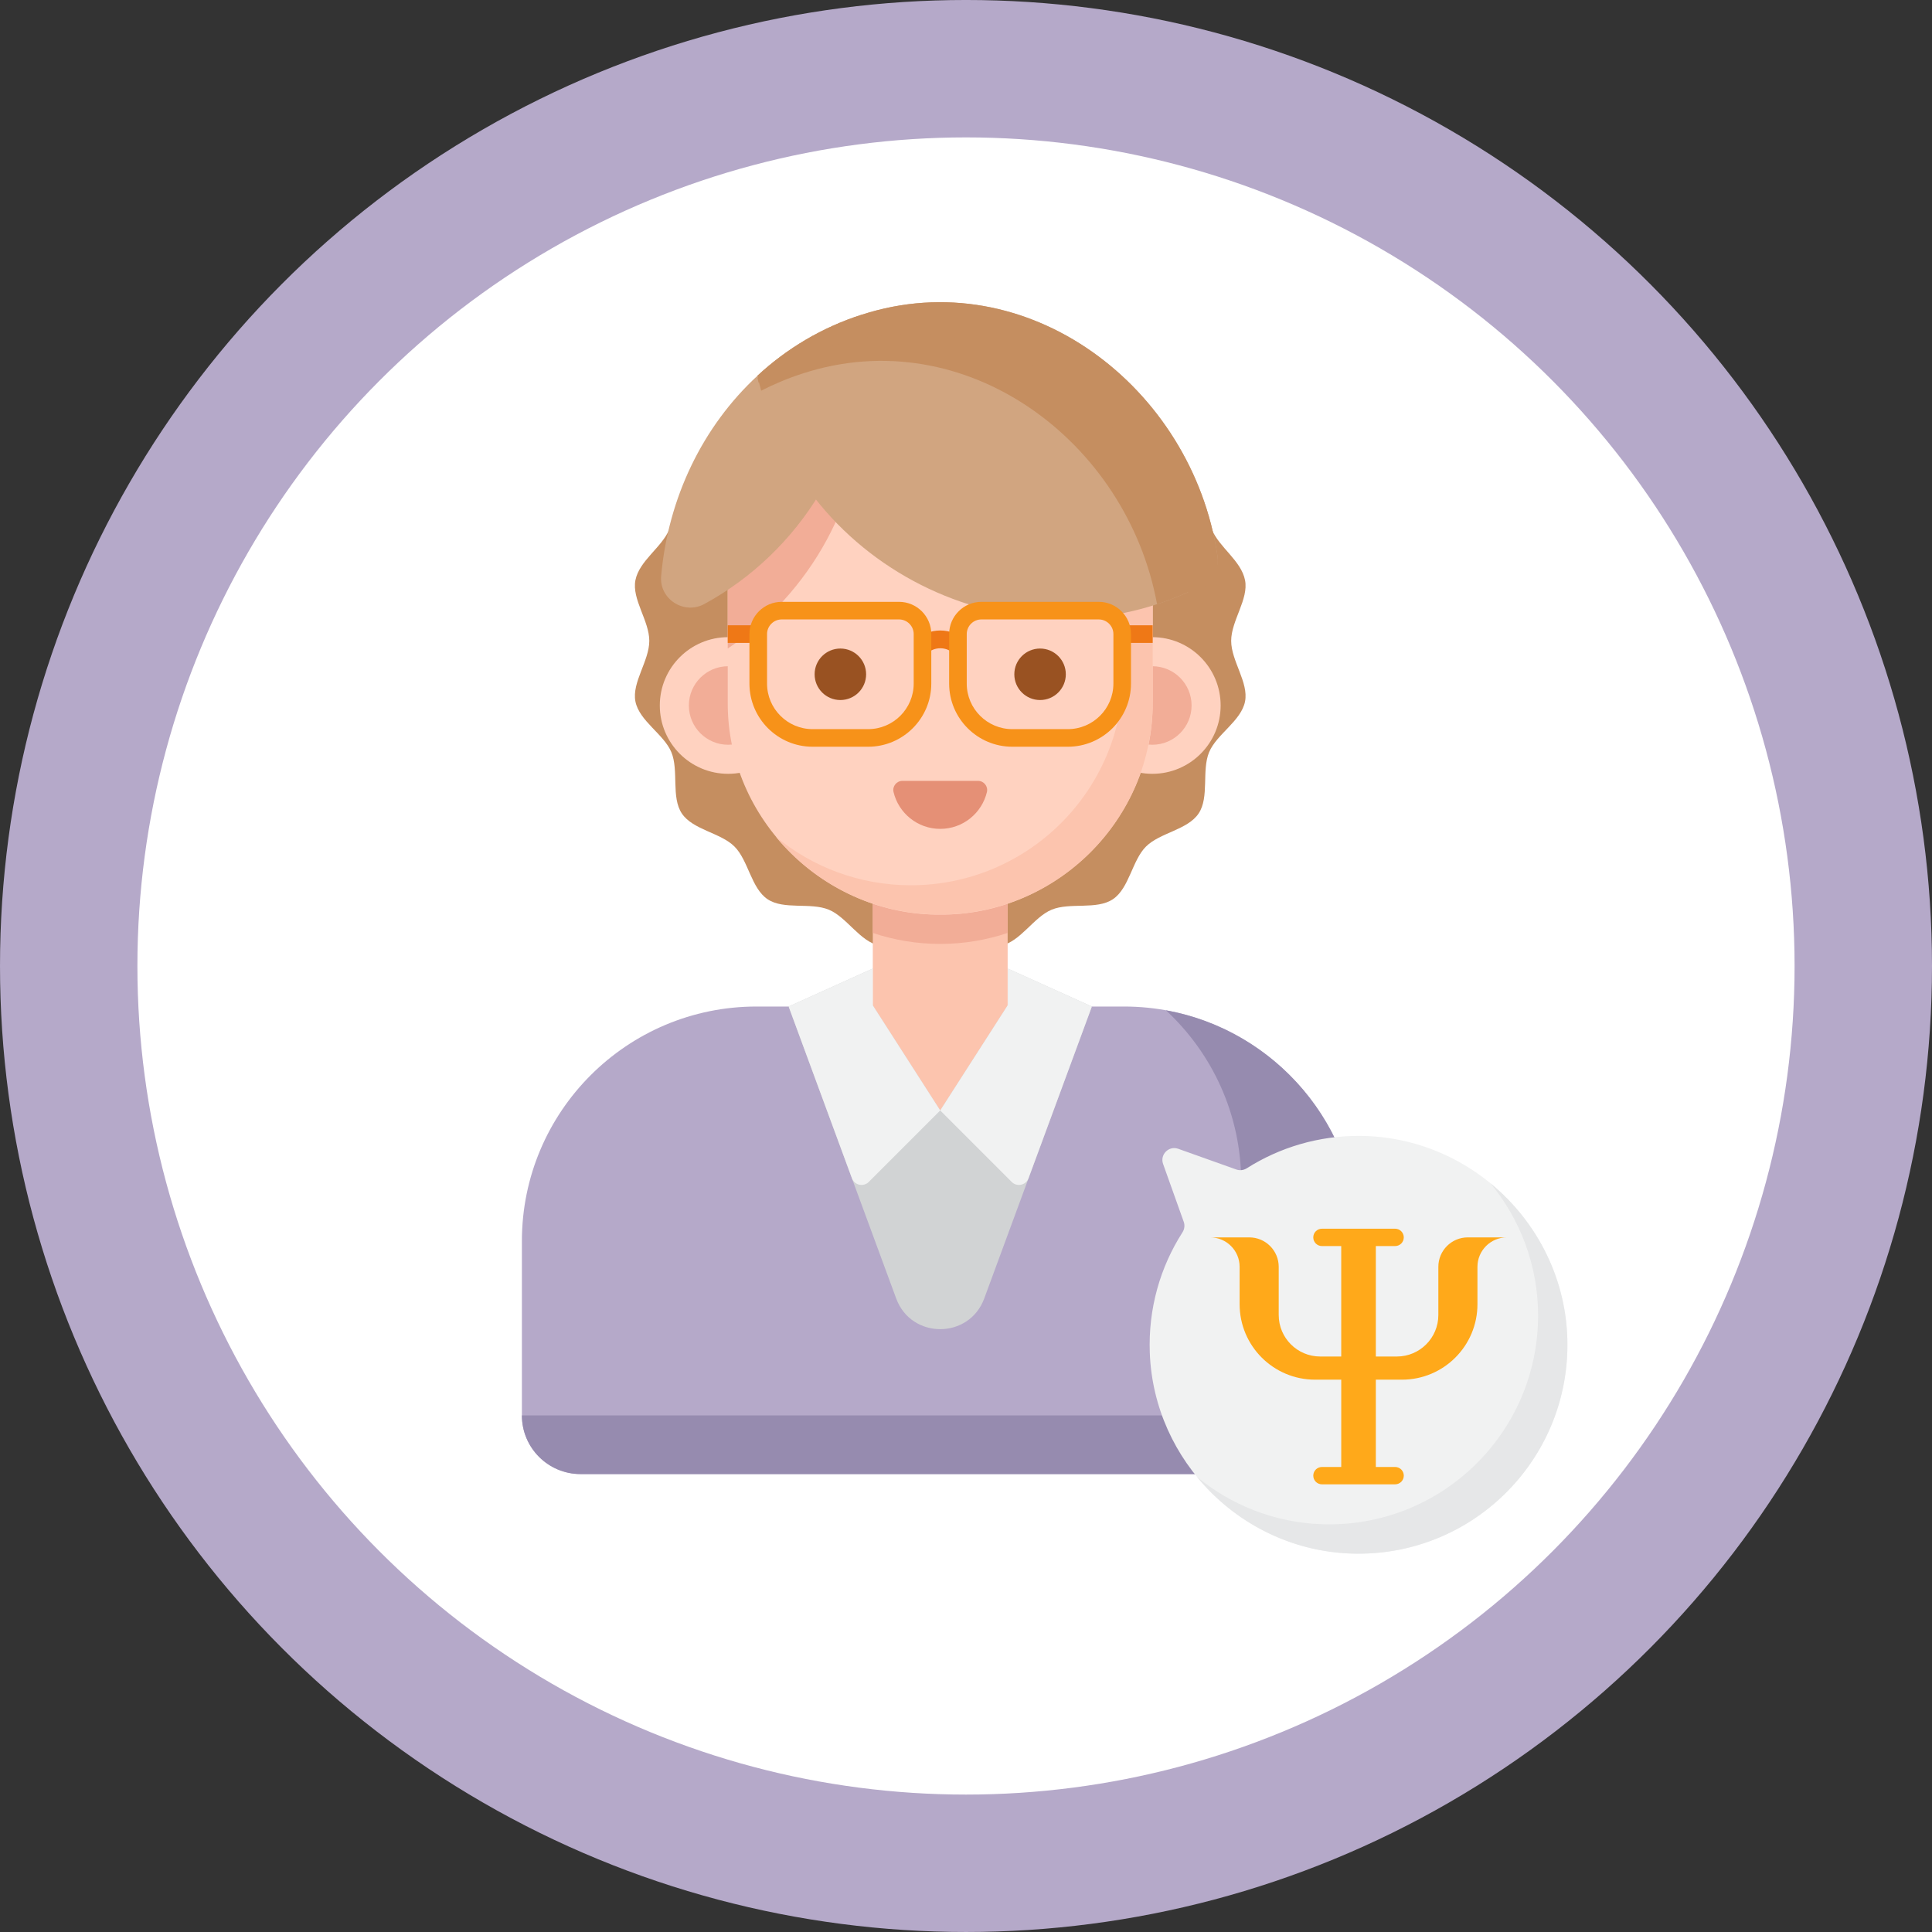
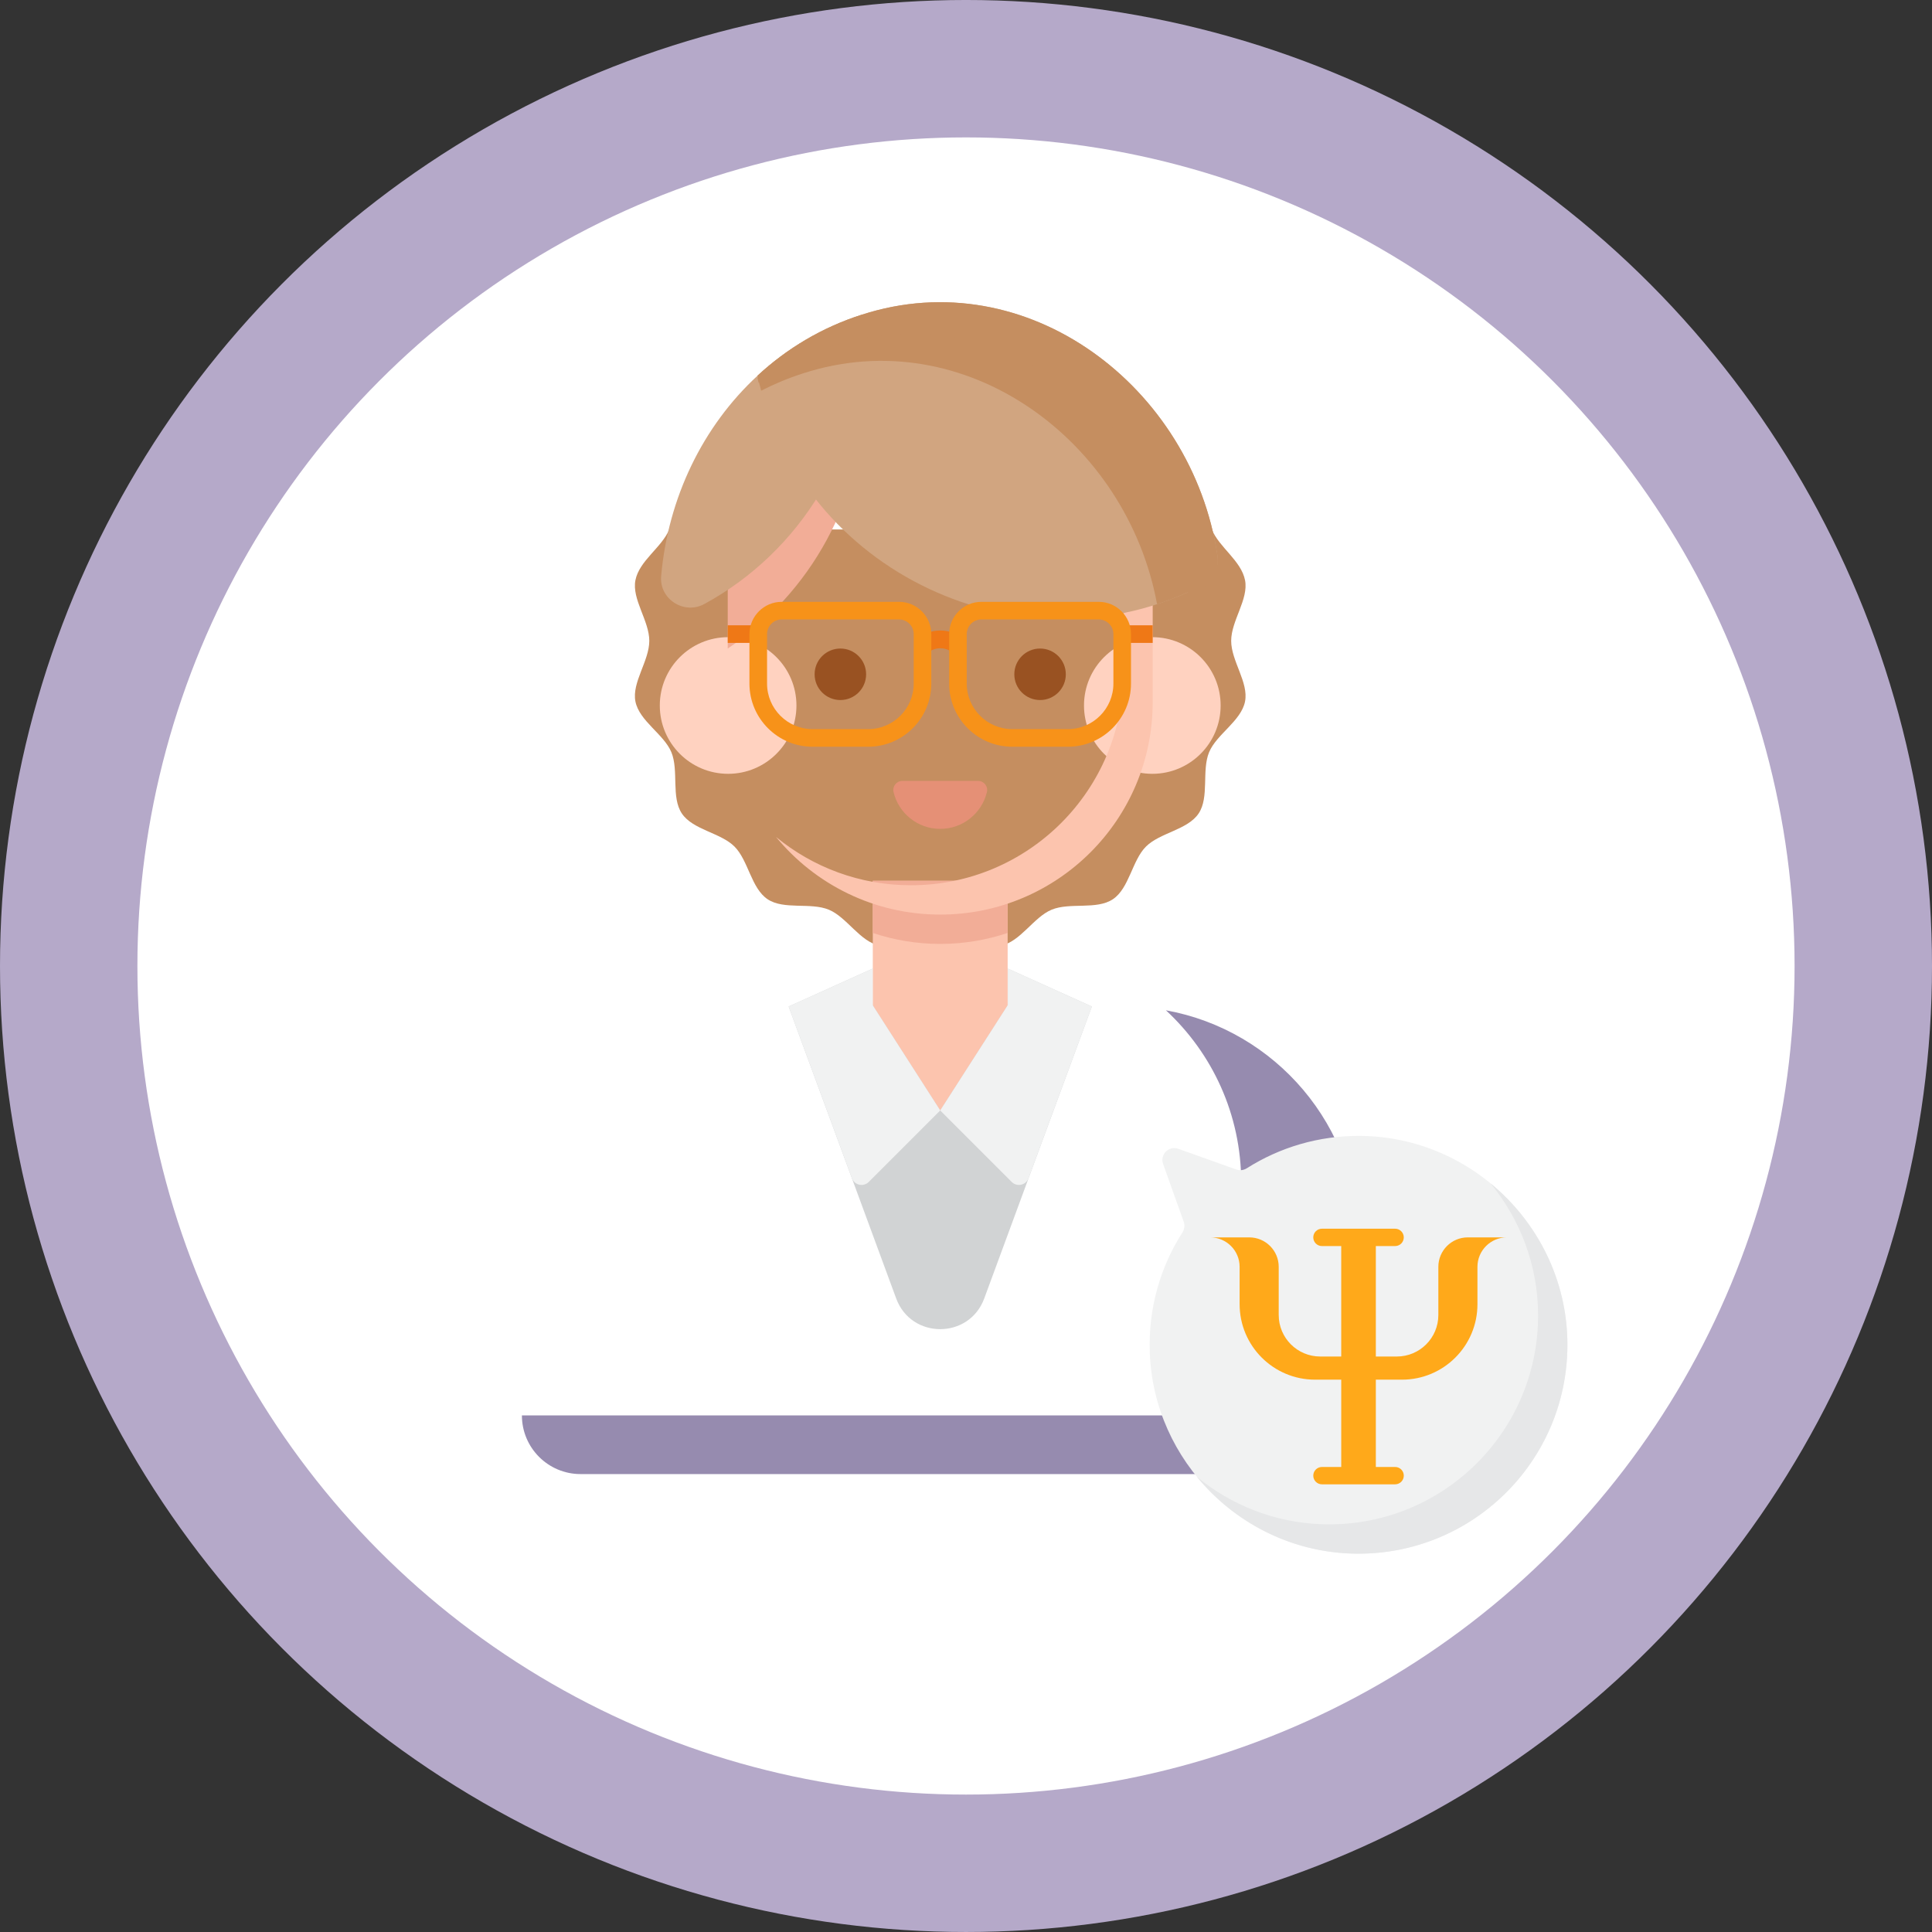
<svg xmlns="http://www.w3.org/2000/svg" version="1.1" id="Vrstva_1" x="0px" y="0px" width="229.076px" height="229.076px" viewBox="0 0 229.076 229.076" enable-background="new 0 0 229.076 229.076" xml:space="preserve">
  <rect x="0" y="0" width="229.076" height="229.076" fill="#333333" stroke="none" />
  <g>
    <g>
      <circle fill="#B5A9C9" cx="114.538" cy="114.537" r="114.538" />
      <g>
        <circle fill="#FFFFFF" cx="114.537" cy="114.537" r="98.245" />
      </g>
    </g>
    <g>
      <g>
        <g>
          <g>
            <path fill="#C58E60" d="M79.352,62.78c-0.885,2.134-3.551,3.696-4.011,6.016c-0.444,2.252,1.645,4.807,1.645,7.188       s-2.089,4.937-1.645,7.188c0.46,2.319,3.377,3.882,4.262,6.017c0.9,2.171-0.049,5.336,1.244,7.266       c1.302,1.945,4.594,2.273,6.242,3.922c1.648,1.65,1.977,4.941,3.922,6.243c1.93,1.293,5.096,0.343,7.267,1.244       c2.134,0.885,3.696,3.802,6.017,4.261c2.251,0.445,4.806-1.645,7.188-1.645s4.938,2.09,7.188,1.645       c2.32-0.459,3.883-3.376,6.016-4.261c2.172-0.901,5.337,0.049,7.268-1.244c1.944-1.302,2.272-4.594,3.922-6.243       c1.648-1.648,4.94-1.977,6.242-3.922c1.293-1.93,0.344-5.095,1.244-7.266c0.885-2.135,3.802-3.697,4.261-6.017       c0.445-2.251-1.644-4.806-1.644-7.188s2.089-4.938,1.644-7.188c-0.459-2.319-3.057-3.882-3.941-6.016H79.352z" />
          </g>
          <g>
            <g>
              <g>
-                 <path fill="#B5A9C9" d="M161.082,147.165v20.658c0,3.847-3.116,6.955-6.956,6.955H68.837c-3.84,0-6.956-3.108-6.956-6.955         v-20.658c0-15.365,12.458-27.822,27.822-27.822h43.556C148.624,119.342,161.082,131.799,161.082,147.165z" />
-               </g>
+                 </g>
              <g>
                <path fill="#968BAF" d="M138.242,119.79c5.49,5.082,8.927,12.351,8.927,20.421v20.658c0,3.841-3.113,6.956-6.955,6.956         H61.882c0,3.841,3.114,6.955,6.956,6.955h85.287c3.841,0,6.956-3.114,6.956-6.955v-20.658         C161.081,133.502,151.229,122.139,138.242,119.79z" />
              </g>
            </g>
            <g>
              <g>
                <path fill="#FCC4AE" d="M103.487,104.432v19.784c0,1.53,0.44,3.028,1.267,4.317c3.146,4.902,10.31,4.902,13.456,0         c0.826-1.289,1.266-2.787,1.266-4.317v-19.783L103.487,104.432L103.487,104.432z" />
              </g>
              <g>
                <g>
                  <path fill="#F2AD97" d="M103.487,110.618c2.514,0.841,5.198,1.303,7.994,1.303c2.795,0,5.481-0.462,7.994-1.303v-6.186          h-15.988V110.618z" />
                </g>
                <g>
                  <g>
                    <g>
                      <circle fill="#FFD2C0" cx="86.333" cy="83.65" r="8.101" />
                    </g>
                    <g>
-                       <circle fill="#F2AD97" cx="86.333" cy="83.65" r="4.655" />
-                     </g>
+                       </g>
                  </g>
                  <g>
                    <g>
                      <circle fill="#FFD2C0" cx="136.63" cy="83.65" r="8.101" />
                    </g>
                    <g>
-                       <circle fill="#F2AD97" cx="136.63" cy="83.65" r="4.655" />
-                     </g>
+                       </g>
                  </g>
                </g>
                <g>
-                   <path fill="#FFD2C0" d="M136.675,70.172V83.25c0.084,14.003-11.652,25.313-25.193,25.193          C97.94,108.561,86.204,97.253,86.288,83.25V70.172c0-13.91,11.282-25.192,25.193-25.192          C125.396,44.976,136.671,56.264,136.675,70.172z" />
-                 </g>
+                   </g>
                <g>
                  <path fill="#F2AD97" d="M86.288,70.172v6.723c9.817-6.553,16.098-17.734,16.059-29.994c0-0.07-0.001-0.142-0.002-0.213          C92.948,50.346,86.288,59.482,86.288,70.172z" />
                </g>
                <g>
                  <path fill="#FCC4AE" d="M127.471,50.706c3.577,4.35,5.726,9.918,5.726,15.988v13.078c0,13.913-11.279,25.192-25.193,25.192          c-6.07,0-11.64-2.148-15.989-5.726c4.621,5.619,11.625,9.203,19.468,9.203c13.913,0,25.192-11.279,25.192-25.192V70.172          C136.674,62.33,133.089,55.326,127.471,50.706L127.471,50.706z" />
                </g>
                <g>
                  <path fill="#D1A580" d="M102.347,39.947c0.042,13.377-7.439,25.471-18.829,31.668c-2.409,1.312-5.367-0.575-5.126-3.309          c0.818-9.282,4.943-17.778,11.429-23.762c3.503-3.245,7.694-5.747,12.423-7.251C102.31,38.17,102.347,39.052,102.347,39.947          z" />
                </g>
                <g>
                  <path fill="#D1A580" d="M142.524,69.409c-21.118,10.901-47.668-1.542-52.705-24.864c3.484-3.227,7.647-5.719,12.344-7.225          c19.633-6.374,39.199,8.567,42.181,28.538C144.559,67.301,143.821,68.739,142.524,69.409z" />
                </g>
                <g>
                  <path fill="#C58E60" d="M144.343,65.858c-2.98-19.97-22.547-34.912-42.181-28.538c-4.696,1.506-8.859,3.998-12.343,7.225          c0.129,0.601,0.273,1.193,0.431,1.779c1.575-0.808,3.229-1.495,4.956-2.049c19.246-6.248,38.429,7.988,41.985,27.364          c1.804-0.589,3.587-1.33,5.332-2.23C143.821,68.739,144.559,67.301,144.343,65.858z" />
                </g>
                <g>
                  <path fill="#C58E60" d="M144.343,66.124c-2.98-19.97-22.547-34.912-42.181-28.538c-4.696,1.506-8.859,3.998-12.343,7.225          c0.041,0.192,0.084,0.384,0.128,0.574c2.64-1.838,5.566-3.304,8.737-4.321c19.633-6.373,39.199,8.568,42.181,28.538          c0.044,0.292,0.048,0.584,0.017,0.869c0.551-0.251,1.1-0.516,1.643-0.796C143.821,69.004,144.559,67.567,144.343,66.124z" />
                </g>
                <g>
                  <g>
                    <circle fill="#995222" cx="99.642" cy="79.95" r="3.053" />
                  </g>
                  <g>
                    <circle fill="#995222" cx="123.32" cy="79.95" r="3.053" />
                  </g>
                </g>
              </g>
            </g>
            <g>
              <g>
                <g>
                  <path fill="#D1D3D4" d="M129.462,119.342l-9.961-4.494v4.321l-8.02,12.496l-8.02-12.497v-4.32l-9.955,4.493l12.754,34.616          c1.788,4.854,8.653,4.854,10.441,0L129.462,119.342z" />
                </g>
                <g>
                  <path fill="#F1F2F2" d="M93.509,119.342l7.506,20.363c0.306,0.828,1.367,1.061,1.991,0.437l8.476-8.477l-8.02-12.497v-4.32          L93.509,119.342z" />
                </g>
                <g>
                  <path fill="#F1F2F2" d="M129.462,119.342l-7.514,20.363c-0.306,0.828-1.366,1.061-1.99,0.437l-8.477-8.477l8.02-12.497          v-4.32L129.462,119.342z" />
                </g>
              </g>
            </g>
          </g>
        </g>
        <g>
          <g>
            <g>
              <path fill="#EF7816" d="M86.288,74.141h3.615v2.087h-3.615V74.141z" />
            </g>
          </g>
          <g>
            <g>
              <path fill="#EF7816" d="M109.911,77.5l-1.475-1.476c0.816-0.816,1.902-1.268,3.058-1.268c1.154,0,2.241,0.451,3.058,1.268        l-1.476,1.476C112.229,76.653,110.758,76.653,109.911,77.5z" />
            </g>
          </g>
          <g>
            <g>
              <path fill="#F79219" d="M102.935,88.54h-6.584c-4.131,0-7.49-3.359-7.49-7.488v-5.867c0-2.109,1.717-3.826,3.826-3.826h13.91        c2.109,0,3.826,1.717,3.826,3.826v5.867C110.423,85.18,107.063,88.54,102.935,88.54z M92.687,73.446        c-0.959,0-1.738,0.78-1.738,1.738v5.867c0,2.979,2.423,5.402,5.402,5.402h6.584c2.979,0,5.402-2.423,5.402-5.402v-5.867        c0-0.958-0.779-1.738-1.738-1.738H92.687z" />
            </g>
          </g>
          <g>
            <g>
              <path fill="#EF7816" d="M133.058,74.141h3.615v2.087h-3.615V74.141z" />
            </g>
          </g>
          <g>
            <g>
              <path fill="#F79219" d="M126.612,88.54h-6.584c-4.129,0-7.489-3.359-7.489-7.488v-5.867c0-2.109,1.717-3.826,3.825-3.826        h13.912c2.109,0,3.825,1.717,3.825,3.826v5.867C134.102,85.18,130.742,88.54,126.612,88.54z M116.364,73.446        c-0.959,0-1.738,0.78-1.738,1.738v5.867c0,2.979,2.424,5.402,5.402,5.402h6.584c2.979,0,5.403-2.423,5.403-5.402v-5.867        c0-0.958-0.78-1.738-1.739-1.738H116.364z" />
            </g>
          </g>
        </g>
        <g>
          <path fill="#E59076" d="M115.961,92.587c0.692,0,1.218,0.647,1.058,1.321c-0.596,2.507-2.849,4.371-5.537,4.371      s-4.941-1.864-5.537-4.371c-0.16-0.674,0.364-1.321,1.058-1.321H115.961z" />
        </g>
      </g>
      <g>
        <g>
          <g>
            <g>
              <path fill="#F1F2F2" d="M147.833,138.52c3.885-2.464,8.503-3.877,13.453-3.837c13.505,0.11,24.553,11.244,24.562,24.75        c0.01,13.972-11.55,25.245-25.626,24.771c-12.902-0.437-23.401-10.892-23.891-23.792c-0.199-5.272,1.25-10.194,3.874-14.293        c0.238-0.372,0.3-0.83,0.151-1.247l-2.449-6.862c-0.398-1.118,0.68-2.198,1.798-1.798l6.886,2.456        C147.005,138.815,147.462,138.755,147.833,138.52z" />
            </g>
          </g>
          <g>
            <path fill="#E6E7E8" d="M176.737,140.314c3.512,4.276,5.629,9.731,5.633,15.642c0.01,13.971-11.551,25.246-25.627,24.77       c-5.597-0.189-10.741-2.264-14.813-5.605c4.384,5.342,10.948,8.835,18.291,9.084c14.076,0.475,25.636-10.799,25.626-24.771       C185.843,151.769,182.283,144.87,176.737,140.314z" />
          </g>
        </g>
        <g>
          <path fill="#FFA91A" d="M174.036,146.716c-1.928,0-3.492,1.563-3.492,3.492v5.711c0,2.718-2.203,4.922-4.922,4.922h-2.49      v-13.096h2.285c0.568,0,1.029-0.46,1.029-1.029s-0.461-1.029-1.029-1.029h-8.674c-0.568,0-1.029,0.46-1.029,1.029      c0,0.567,0.461,1.029,1.029,1.029h2.286v13.096h-2.49c-2.718,0-4.922-2.204-4.922-4.922v-5.711c0-1.929-1.563-3.492-3.492-3.492      h-4.636c1.929,0,3.492,1.563,3.492,3.492v4.432c0,4.942,4.006,8.947,8.947,8.947h3.102v10.351h-2.286      c-0.568,0-1.029,0.46-1.029,1.029c0,0.568,0.46,1.029,1.029,1.029h8.674c0.567,0,1.029-0.461,1.029-1.029      c0-0.569-0.46-1.029-1.029-1.029h-2.286v-10.351h3.102c4.941,0,8.947-4.005,8.947-8.947v-4.432c0-1.929,1.563-3.492,3.492-3.492      H174.036z" />
        </g>
      </g>
    </g>
  </g>
</svg>